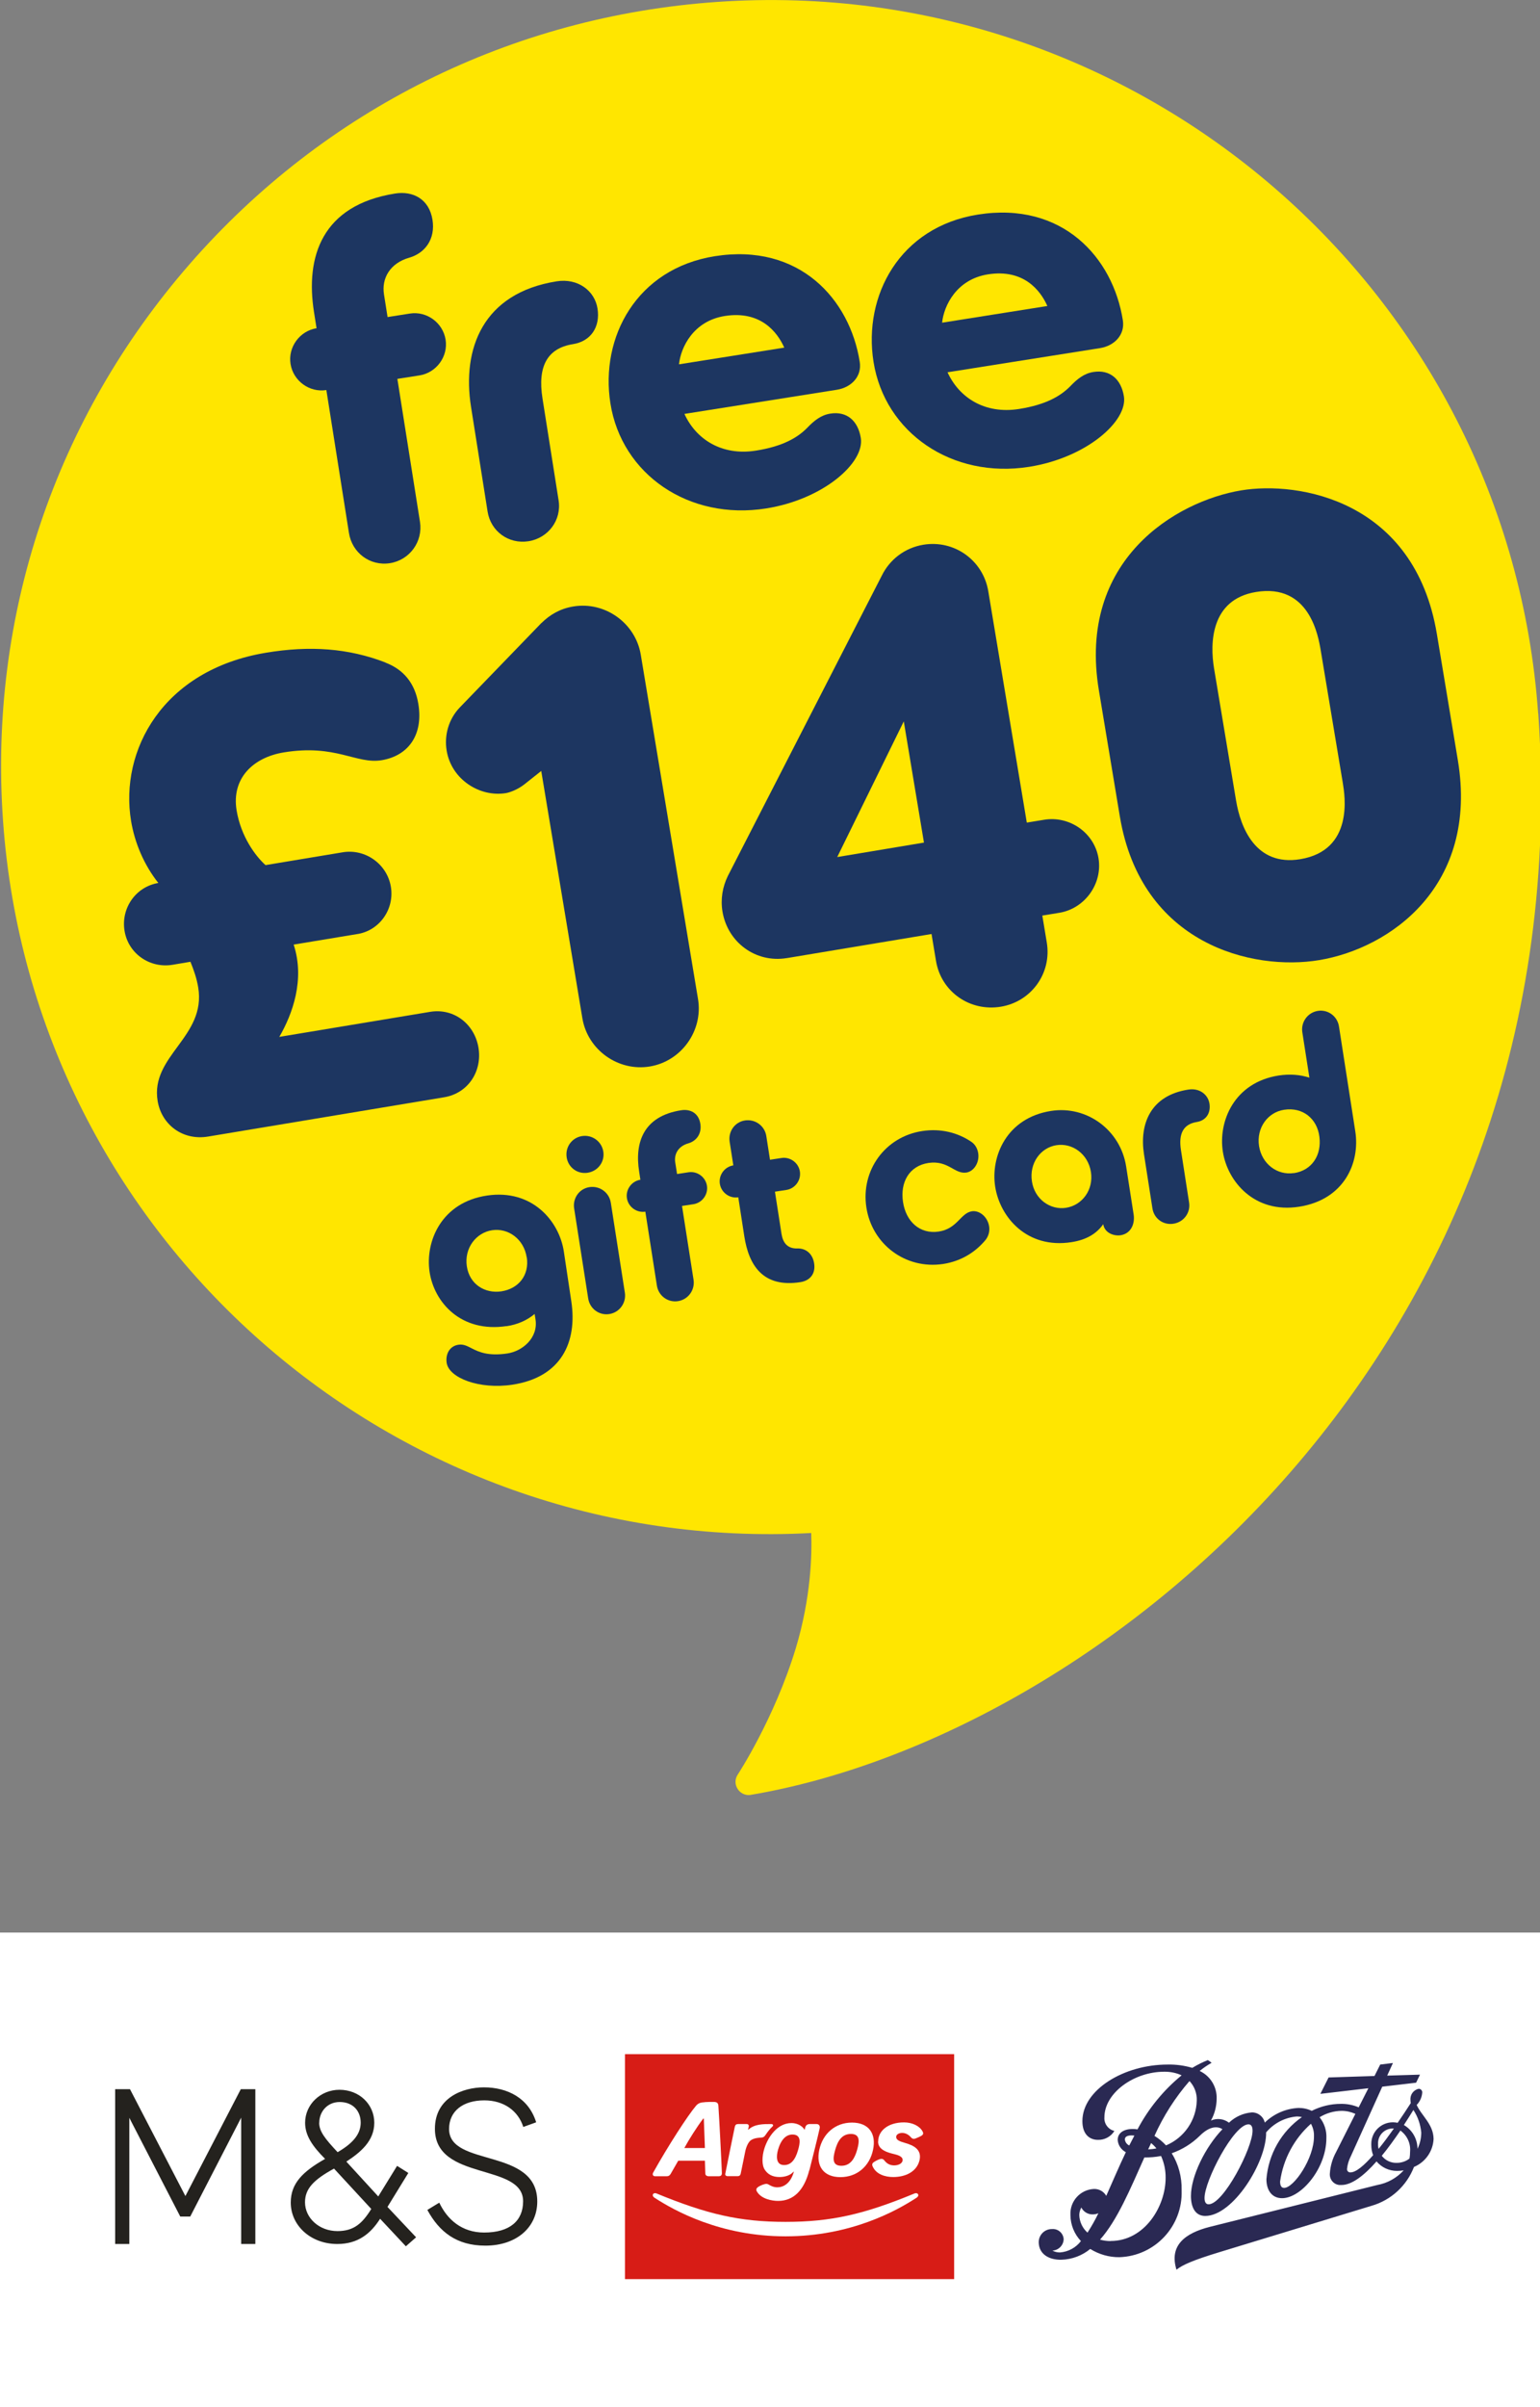
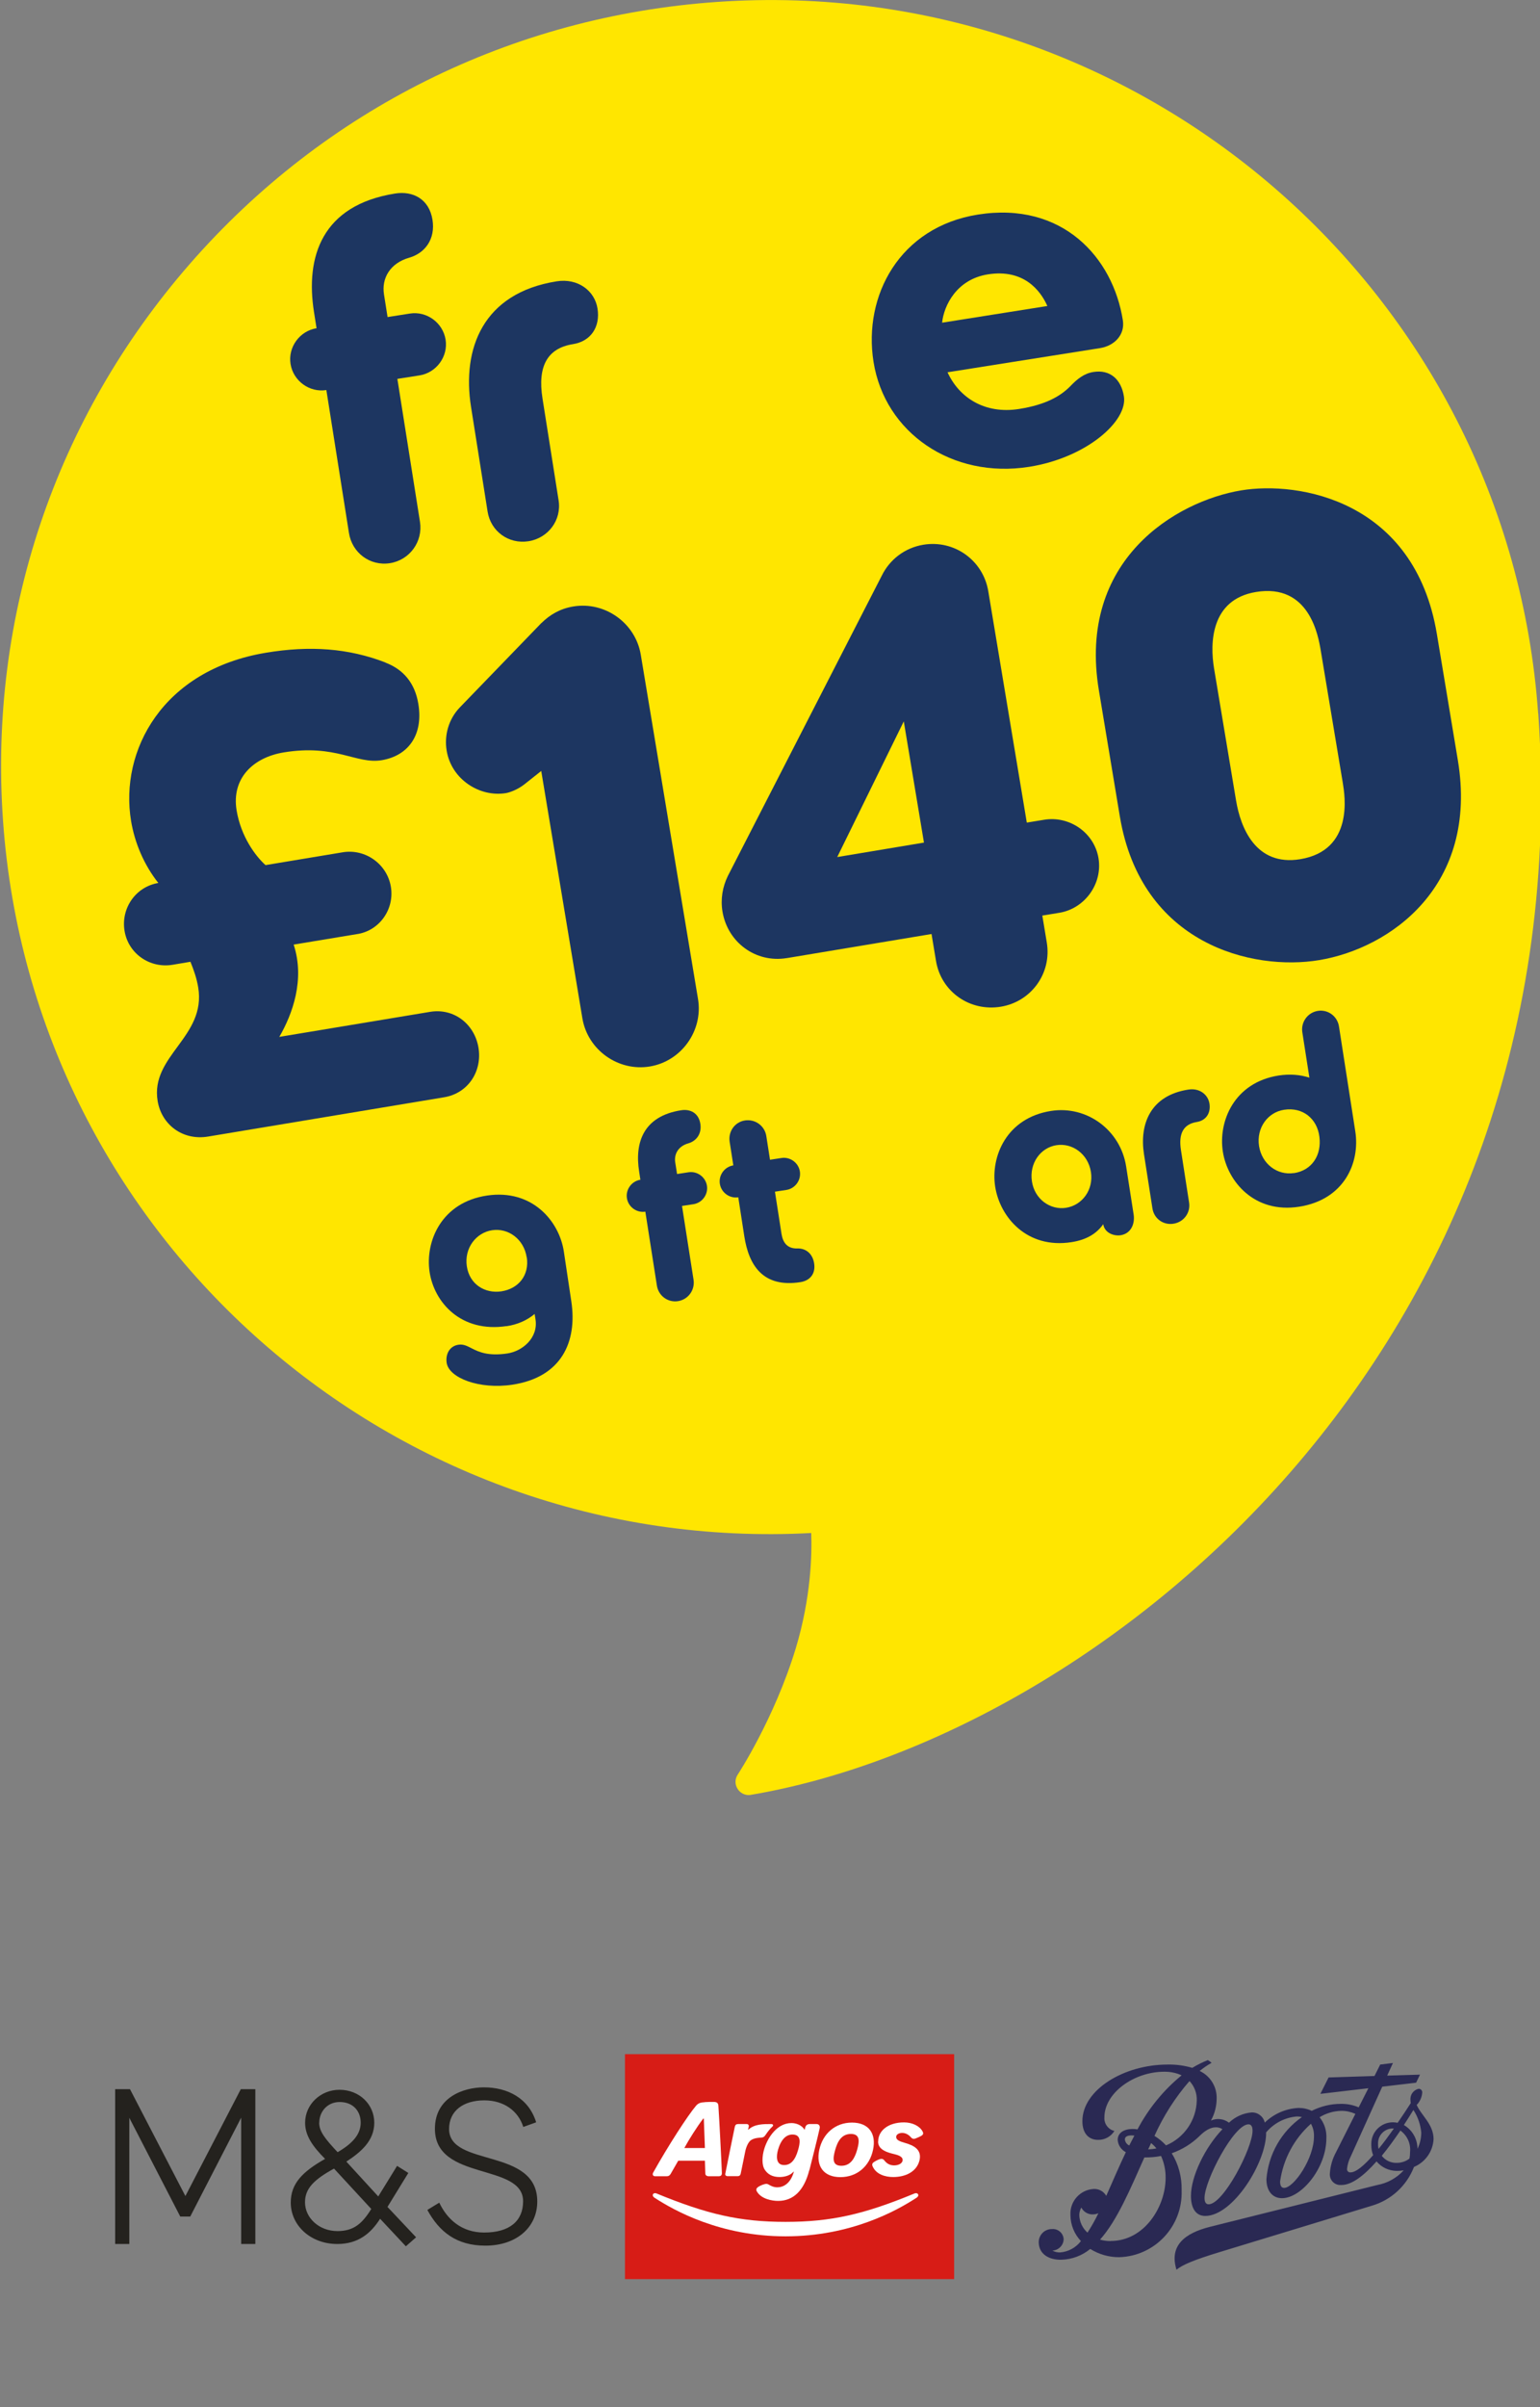
<svg xmlns="http://www.w3.org/2000/svg" id="Layer_1" data-name="Layer 1" version="1.1" viewBox="0 0 158.74 248.03">
  <rect x="0" y="0" width="158.74" height="248.03" fill="#808080" stroke="none" />
  <defs>
    <style>
      .cls-1 {
        clip-path: url(#clippath);
      }

      .cls-2 {
        fill: none;
      }

      .cls-2, .cls-3, .cls-4, .cls-5, .cls-6, .cls-7, .cls-8, .cls-9 {
        stroke-width: 0px;
      }

      .cls-3 {
        fill: #24221e;
      }

      .cls-4 {
        fill: #d71c16;
      }

      .cls-5 {
        fill: #1d3661;
      }

      .cls-6 {
        fill: #ffe600;
      }

      .cls-7 {
        fill-rule: evenodd;
      }

      .cls-7, .cls-9 {
        fill: #fff;
      }

      .cls-8 {
        fill: #2a2953;
      }
    </style>
    <clipPath id="clippath">
      <rect class="cls-2" x="64.38" y="211.62" width="33.98" height="23.23" />
    </clipPath>
  </defs>
  <path class="cls-6" d="M158.55,73.53C155.5,30.05,117.51-2.85,73.9.2c-21.13,1.47-40.43,11.06-54.33,26.99C5.67,43.12-1.17,63.49.31,84.55c3.02,43.03,40.26,75.72,83.31,73.41.08,2.1,0,6.61-1.6,11.9-2.21,7.25-5.94,12.94-5.98,13-.3.45-.3,1.03,0,1.48.25.39.68.62,1.13.62.07,0,.15,0,.22-.02,35.47-5.98,85.79-45.52,81.17-111.42Z" />
  <g>
-     <path class="cls-5" d="M60.57,120.84c1.05-.16,1.78-1.11,1.62-2.17-.16-1.05-1.14-1.77-2.19-1.61-1.05.16-1.75,1.13-1.59,2.19.16,1.05,1.11,1.75,2.16,1.59Z" />
    <g>
-       <path class="cls-5" d="M62.96,123.93c-.16-1.05-1.14-1.77-2.2-1.61-1.05.16-1.74,1.14-1.58,2.19l1.45,9.28c.16,1.05,1.12,1.77,2.17,1.61,1.05-.16,1.77-1.14,1.61-2.2l-1.45-9.28Z" />
      <path class="cls-5" d="M70.97,120.79l-1.18.18-.19-1.21c-.13-.85.32-1.66,1.35-1.95.83-.24,1.4-.98,1.24-2.01-.17-1.11-1.03-1.55-1.98-1.4-3.91.61-4.8,3.35-4.33,6.31l.13.85c-.9.14-1.53,1-1.39,1.9.14.9,1,1.53,1.9,1.39l1.19,7.61c.16,1.05,1.12,1.77,2.17,1.61s1.77-1.14,1.61-2.2l-1.19-7.61,1.18-.18c.9-.14,1.53-1,1.39-1.9-.14-.9-1-1.53-1.9-1.39Z" />
      <path class="cls-5" d="M122.49,112.27c-3.93.61-5.05,3.58-4.57,6.66l.87,5.58c.16,1.05,1.11,1.75,2.17,1.58,1.05-.16,1.77-1.12,1.61-2.17l-.84-5.42c-.27-1.72.27-2.67,1.63-2.89.95-.15,1.46-.91,1.31-1.89-.15-.95-1.04-1.63-2.17-1.45Z" />
      <path class="cls-5" d="M116.08,120.19c-.58-3.73-4.03-6.3-7.74-5.72-4.6.72-6.24,4.71-5.76,7.8.49,3.14,3.27,6.44,7.87,5.72,1.54-.24,2.58-.87,3.27-1.85.14.93,1.14,1.24,1.78,1.14,1.05-.16,1.51-1.13,1.35-2.16l-.77-4.93ZM109.9,124.45c-1.65.26-3.25-.89-3.53-2.71-.29-1.88.88-3.48,2.52-3.74,1.65-.26,3.27.91,3.56,2.76.29,1.85-.91,3.43-2.56,3.69Z" />
      <path class="cls-5" d="M138.02,105.77c-.16-1.05-1.12-1.77-2.17-1.61-1.05.16-1.77,1.15-1.61,2.2l.73,4.68c-.94-.3-1.98-.4-3.17-.22-4.6.72-6.24,4.74-5.75,7.85.48,3.08,3.26,6.39,7.86,5.67,4.63-.72,6.3-4.51,5.79-7.77l-1.68-10.8ZM133.37,120.87c-1.7.26-3.3-.93-3.59-2.78-.29-1.85.88-3.48,2.58-3.74,1.93-.3,3.41.92,3.64,2.78.24,1.86-.73,3.46-2.63,3.75Z" />
      <path class="cls-5" d="M82.19,128.64c-1.07.03-1.49-.64-1.63-1.48l-.68-4.37,1.18-.18c.9-.14,1.53-1,1.39-1.9-.14-.9-1-1.53-1.9-1.39l-1.18.18-.38-2.44c-.16-1.05-1.14-1.77-2.2-1.61-1.05.16-1.74,1.14-1.58,2.19l.38,2.44c-.9.14-1.53,1-1.39,1.9.14.9,1,1.53,1.9,1.39l.62,4.01c.46,2.96,1.89,5.34,5.79,4.73.95-.15,1.58-.83,1.41-1.93-.16-1.03-.88-1.57-1.74-1.54Z" />
      <path class="cls-5" d="M52.21,136.64c-4.69.7-7.45-2.43-7.93-5.58-.47-3.15,1.22-7.17,5.91-7.87,4.67-.7,7.46,2.64,7.93,5.77l.77,5.13c.63,4.17-1.01,7.83-6.09,8.59-3.39.51-6.53-.7-6.76-2.26-.13-.89.3-1.72,1.21-1.86.52-.08.9.13,1.39.38.72.37,1.69.81,3.65.52,1.56-.23,3.2-1.6,2.91-3.5l-.09-.57c-.78.65-1.75,1.09-2.9,1.26ZM54.29,129.56c-.28-1.88-1.9-3.05-3.56-2.8s-2.89,1.85-2.61,3.72c.28,1.88,1.89,2.83,3.56,2.58,1.77-.27,2.9-1.66,2.62-3.51Z" />
-       <path class="cls-5" d="M96.76,126.9c1.93-.29,2.25-1.91,3.42-2.09.81-.12,1.64.61,1.78,1.57.07.47-.05.94-.33,1.33-1.03,1.27-2.52,2.24-4.42,2.53-3.88.58-7.34-2.04-7.91-5.85-.57-3.78,1.92-7.27,5.78-7.85,1.88-.28,3.62.15,5.04,1.11.42.28.64.73.71,1.17.15.96-.44,1.88-1.22,2-1.23.18-1.85-1.29-3.91-.99-1.98.3-2.93,1.99-2.62,4.02.3,2.01,1.73,3.34,3.68,3.05Z" />
    </g>
  </g>
  <g>
-     <path class="cls-5" d="M78.97,52.39c5.92-.94,10.17-4.72,9.76-7.26-.28-1.74-1.41-2.79-3.15-2.51-.95.15-1.67.72-2.41,1.5-.97.97-2.46,1.87-5.24,2.31-3.58.57-6.21-1.21-7.38-3.78l15.72-2.49c1.49-.24,2.59-1.38,2.35-2.87-1.02-6.47-6.23-12.27-14.94-10.89-8.06,1.28-11.84,8.35-10.76,15.17,1.16,7.31,8.08,12.08,16.05,10.82ZM74.71,32.56c3.68-.58,5.41,1.64,6.13,3.26l-10.85,1.72c.18-1.76,1.49-4.47,4.72-4.98Z" />
    <path class="cls-5" d="M106.09,48.1c5.92-.94,10.17-4.72,9.76-7.26-.28-1.74-1.41-2.79-3.15-2.51-.95.15-1.67.72-2.41,1.5-.97.97-2.46,1.87-5.24,2.31-3.58.57-6.21-1.21-7.38-3.78l15.72-2.49c1.49-.24,2.59-1.38,2.35-2.87-1.02-6.47-6.23-12.27-14.94-10.89-8.06,1.28-11.84,8.35-10.76,15.17,1.16,7.31,8.09,12.08,16.05,10.82ZM101.83,28.27c3.68-.58,5.41,1.64,6.13,3.26l-10.85,1.72c.18-1.76,1.49-4.47,4.72-4.98Z" />
    <path class="cls-5" d="M50.26,52.71c.32,2.04,2.17,3.38,4.21,3.06,2.04-.32,3.43-2.18,3.11-4.21l-1.66-10.5c-.53-3.33.51-5.18,3.14-5.6,1.84-.29,2.83-1.77,2.53-3.67-.29-1.84-2.03-3.15-4.22-2.8-7.61,1.21-9.76,6.95-8.82,12.92l1.71,10.8Z" />
    <path class="cls-5" d="M33.64,40.19l2.33,14.73c.32,2.04,2.17,3.43,4.22,3.11,2.04-.32,3.42-2.22,3.1-4.26l-2.33-14.73,2.29-.36c1.74-.28,2.96-1.95,2.68-3.69-.28-1.74-1.95-2.96-3.69-2.68l-2.29.36-.37-2.34c-.26-1.64.61-3.21,2.61-3.78,1.61-.46,2.71-1.91,2.39-3.9-.34-2.14-2.01-3-3.85-2.71-7.56,1.2-9.27,6.52-8.36,12.24l.26,1.64c-1.74.28-2.96,1.95-2.68,3.69.28,1.74,1.95,2.96,3.69,2.68Z" />
  </g>
  <g>
    <path class="cls-5" d="M39.72,68.27c1.87.71,3.05,2.12,3.4,4.25.54,3.26-1.08,5.36-3.77,5.81-2.63.44-4.73-1.69-10.12-.8-3.12.52-5.39,2.65-4.84,5.98.45,2.7,1.95,4.71,2.98,5.63l7.95-1.32c2.34-.39,4.58,1.21,4.97,3.55.39,2.34-1.21,4.58-3.56,4.89l-6.46,1.07c1.18,3.6-.12,7.17-1.48,9.51l15.54-2.58c2.48-.41,4.59,1.28,4.99,3.69.4,2.41-1.04,4.69-3.53,5.11l-24.34,4.05c-2.63.44-4.8-1.24-5.2-3.66-.78-4.68,5.03-6.6,4.18-11.71-.15-.92-.44-1.75-.8-2.64l-1.84.31c-2.34.39-4.56-1.14-4.95-3.48-.39-2.34,1.14-4.56,3.48-4.95-1.48-1.87-2.43-4.12-2.81-6.39-1.2-7.24,3.25-15.56,13.89-17.33,4.54-.76,8.53-.47,12.35,1.01Z" />
-     <path class="cls-5" d="M55.81,64.2c.88-.87,1.94-1.49,3.29-1.71,3.26-.54,6.41,1.71,6.95,4.97l5.9,35.48c.54,3.26-1.71,6.41-4.97,6.95-3.26.54-6.41-1.71-6.95-4.97l-4.24-25.48-1.74,1.38c-.71.56-1.54.84-1.89.9-2.7.45-5.63-1.4-6.12-4.38-.26-1.56.19-3.24,1.37-4.46l8.4-8.69Z" />
+     <path class="cls-5" d="M55.81,64.2c.88-.87,1.94-1.49,3.29-1.71,3.26-.54,6.41,1.71,6.95,4.97l5.9,35.48c.54,3.26-1.71,6.41-4.97,6.95-3.26.54-6.41-1.71-6.95-4.97l-4.24-25.48-1.74,1.38c-.71.56-1.54.84-1.89.9-2.7.45-5.63-1.4-6.12-4.38-.26-1.56.19-3.24,1.37-4.46l8.4-8.69" />
    <path class="cls-5" d="M81.1,98.72c-3.19.53-6.1-1.61-6.63-4.8-.21-1.28.01-2.55.56-3.67l15.86-30.93c.82-1.67,2.37-2.87,4.28-3.19,3.19-.53,6.17,1.6,6.7,4.79l3.97,23.84,1.77-.29c2.63-.44,5.18,1.33,5.62,3.95.44,2.63-1.4,5.19-4.02,5.63l-1.77.29.46,2.77c.53,3.19-1.61,6.1-4.73,6.62-3.19.53-6.16-1.53-6.69-4.72l-.46-2.77-14.9,2.48ZM93.16,74.33l-6.86,13.98,8.94-1.49-2.08-12.49Z" />
    <path class="cls-5" d="M113.27,71.13c-2.24-13.48,7.99-19.49,14.66-20.6,5.96-.99,17.89,1.03,20.18,14.8l2.16,12.99c2.16,12.99-6.98,19.39-14.29,20.61-6.88,1.14-18.35-1.61-20.55-14.81l-2.16-12.99ZM134.03,88.53c5.53-.92,4.6-6.53,4.38-7.88l-2.27-13.62c-.25-1.49-1.16-6.95-6.69-6.03-4.68.78-4.73,5.31-4.31,7.86l2.27,13.62c.46,2.77,2.01,6.81,6.62,6.05Z" />
  </g>
  <g>
-     <rect class="cls-9" x="0" y="199.13" width="158.74" height="48.9" />
    <g>
      <g>
        <g id="Group_5757" data-name="Group 5757">
          <path id="Path_2867" data-name="Path 2867" class="cls-8" d="M146.05,216.87c.32-.34.51-.77.55-1.24.02-.2-.12-.37-.31-.4-.02,0-.04,0-.06,0-.54.12-.9.62-.84,1.17,0,.1.01.2.03.3-.44.68-.89,1.37-1.35,2.03-.16-.03-.33-.05-.49-.05-1.23,0-2.23.99-2.23,2.22,0,.03,0,.07,0,.1,0,.37.06.73.19,1.07-.94,1.07-1.77,1.77-2.33,1.77-.18.02-.34-.11-.36-.29,0-.03,0-.05,0-.08.05-.45.18-.88.39-1.29l3.24-7.17,3.49-.41.4-.83-3.38.1.59-1.3-1.31.16-.59,1.18-4.73.15-.85,1.69,4.95-.58-1,1.97c-.58-.25-1.21-.37-1.84-.36-1.04,0-2.07.25-3,.72-.42-.2-.88-.3-1.35-.3-1.31.06-2.55.6-3.49,1.51-.14-.62-.69-1.05-1.32-1.05-.89.07-1.72.44-2.37,1.06-.53-.41-1.24-.49-1.86-.22.38-.68.58-1.45.59-2.23.05-1.22-.64-2.36-1.75-2.88.38-.31.79-.59,1.23-.84-.12-.1-.25-.2-.39-.28-.55.22-1.09.49-1.6.8-.82-.24-1.68-.36-2.54-.34-4.52,0-8.79,2.61-8.79,5.83,0,1.42.8,1.93,1.6,1.93.69.02,1.34-.33,1.7-.92-.64-.15-1.08-.75-1.03-1.4,0-2.51,3.04-4.7,6.16-4.7.62-.01,1.23.11,1.8.37-1.87,1.53-3.42,3.43-4.55,5.57-.17-.03-.34-.04-.5-.04-.9,0-1.54.39-1.54,1.13.04.54.36,1.01.84,1.26-.74,1.55-1.39,3.09-2.02,4.5-.26-.46-.75-.73-1.28-.71-1.4.07-2.48,1.26-2.41,2.66,0,.02,0,.03,0,.05.01.99.4,1.94,1.08,2.66-.52.68-1.31,1.11-2.17,1.17-.27,0-.53-.06-.77-.19.63-.03,1.14-.54,1.16-1.17-.03-.61-.56-1.09-1.17-1.05-.02,0-.05,0-.07,0-.74.01-1.34.62-1.33,1.37,0,0,0,.01,0,.02.03,1.18,1.03,1.8,2.34,1.77,1.09-.03,2.13-.42,2.97-1.11.9.56,1.94.86,3,.85,3.67-.12,6.54-3.19,6.42-6.86,0-.02,0-.05,0-.07.03-1.33-.32-2.65-1.02-3.78,1.08-.38,2.07-.99,2.89-1.8,1.08-1.07,1.88-.97,2.34-.68-1.79,1.86-3.25,4.86-3.25,6.88,0,1.25.5,2.06,1.47,2.06,2.88,0,6.33-5.56,6.28-8.61.8-.95,1.94-1.54,3.17-1.64.18,0,.35.02.52.06-2.12,1.48-3.46,3.84-3.66,6.41,0,1.11.55,1.95,1.61,1.95,1.99,0,4.57-3.09,4.57-6.18.04-.78-.21-1.55-.7-2.16.68-.42,1.47-.65,2.27-.66.49,0,.97.11,1.42.31l-1.99,3.94c-.37.68-.59,1.42-.64,2.19-.06.6.37,1.14.97,1.2.08,0,.16,0,.23,0,1.08,0,2.35-1,3.61-2.43.52.62,1.29.98,2.11.98.23,0,.46-.02.69-.06-.72.79-1.67,1.32-2.72,1.51l-17.25,4.31c-2.62.66-4.22,1.95-3.45,4.42.6-.49,1.67-.97,4.46-1.82l15.66-4.77c2-.58,3.61-2.06,4.36-4,1.17-.49,1.96-1.61,2.02-2.88-.01-1.53-1.28-2.43-1.75-3.53ZM118.65,220.81c.2.17.38.35.55.56-.28.06-.57.09-.85.1.1-.22.2-.44.31-.66h0ZM115.95,220.45c0-.39.47-.46.98-.4-.18.34-.36.68-.53,1.02-.25-.12-.42-.35-.45-.62h0ZM112.1,230.05c-.52-.46-.83-1.12-.85-1.81,0-.27.08-.54.21-.78.22.44.68.72,1.17.71.2,0,.41-.04.59-.12-.33.69-.71,1.36-1.13,2.01h0ZM114.48,230.92c-.37,0-.73-.05-1.09-.15,1.79-2.01,3.12-5.23,4.57-8.47.58.01,1.15-.04,1.72-.15.32.71.48,1.48.47,2.26,0,2.92-2.15,6.5-5.67,6.5h0ZM120.19,221.06c-.35-.38-.75-.71-1.19-.98.92-2.05,2.14-3.96,3.61-5.65.51.54.78,1.27.75,2.01-.05,2.03-1.3,3.84-3.17,4.62h0ZM124.58,227.13c-.28,0-.42-.24-.42-.65,0-1.78,3.02-7.59,4.53-7.59.29,0,.42.24.42.66,0,1.79-3,7.58-4.53,7.58h0ZM132.37,225.44c-.29,0-.42-.23-.42-.66.32-2.3,1.45-4.41,3.18-5.95.22.4.33.84.31,1.29.02,2.27-2.07,5.32-3.08,5.32h0ZM142.1,221.42c-.04-.16-.06-.33-.05-.5-.05-.84.6-1.56,1.44-1.6,0,0,.02,0,.03,0,.06,0,.1,0,.16,0-.53.75-1.06,1.47-1.57,2.09h0ZM145.27,222.43c-.37.28-.83.43-1.29.43-.61.02-1.18-.25-1.55-.73.66-.8,1.3-1.69,1.92-2.6.69.5,1.07,1.32,1,2.16,0,.25-.02.5-.07.74h0ZM146.11,221.41c0-1.01-.53-1.94-1.4-2.45.34-.52.67-1.05.98-1.55.46.7.73,1.49.81,2.32,0,.58-.13,1.16-.39,1.68h0Z" />
        </g>
        <rect class="cls-4" x="64.42" y="211.66" width="33.93" height="23.18" />
        <g class="cls-1">
          <path class="cls-7" d="M80.97,230.43c6.73,0,11.48-2.65,13.51-3.98.34-.22.15-.58-.23-.43-5.19,2.14-8.55,2.92-13.28,2.92s-8.09-.79-13.28-2.92c-.37-.15-.57.2-.23.43,2.03,1.32,6.78,3.98,13.51,3.98" />
          <path class="cls-9" d="M90.51,220.67c0,.9,1.1,1.15,1.67,1.29.28.07.84.21.86.57.02.39-.43.59-.87.59s-.76-.18-1.02-.52c-.12-.15-.26-.18-.44-.13-.2.06-.44.18-.66.33-.13.09-.18.23-.11.4.36.85,1.31,1.12,2.13,1.12,1.29,0,2.43-.56,2.71-1.72.27-1.13-.64-1.55-1.48-1.79-.54-.16-.95-.29-.92-.66.03-.39.91-.63,1.51.07.15.18.3.19.48.13.18-.07.49-.21.59-.27.21-.13.25-.25.13-.47-.31-.56-1.06-.92-1.91-.92-1.61,0-2.66.84-2.66,1.97" />
          <path class="cls-9" d="M72.65,216.61c-.35.02-.64.05-.91.37-.86,1.02-2.85,4.09-4.41,6.88-.11.2-.03.38.21.38.27,0,1.02,0,1.15,0,.19,0,.32-.04.45-.26.14-.24.48-.84.77-1.34h2.75s.03.94.04,1.29c0,.19.12.31.37.31h1.02c.18,0,.32-.08.32-.32-.03-.98-.28-5.81-.36-6.94-.02-.28-.15-.4-.48-.4-.31,0-.66,0-.9.02M72.55,218.33c.03.9.11,3,.11,3h-2.12c.48-.89,1.31-2.19,1.93-3.01.06-.08.08.01.08.01" />
          <path class="cls-9" d="M86.62,224.33c-1.73,0-2.53-1.14-2.17-2.81.36-1.67,1.64-2.81,3.37-2.81s2.53,1.14,2.17,2.81c-.35,1.67-1.63,2.81-3.37,2.81M86.73,223.16c.96,0,1.38-.79,1.62-1.64.24-.85.33-1.64-.64-1.64s-1.38.79-1.62,1.64c-.24.85-.34,1.64.64,1.64" />
          <path class="cls-9" d="M80.18,221.56c.31-1.08.83-1.64,1.55-1.62.91.03.73.92.53,1.61-.3,1.05-.78,1.59-1.53,1.53-.76-.06-.71-.95-.54-1.53M83.43,223.62c.42-1.65.81-3.21,1.06-4.32.06-.27-.1-.44-.31-.44-.15,0-.59,0-.73,0-.24.01-.38.13-.44.33-.01.04-.03.1-.06.22-.01.05-.03.05-.05,0-.1-.2-.55-.65-1.32-.65-1.41,0-2.39,1.36-2.79,2.62-.25.8-.28,1.71.05,2.2.3.45.77.74,1.51.74.61,0,1.15-.2,1.42-.53.03-.04.06-.02.05.02-.36,1.23-1.11,1.57-1.7,1.57-.38,0-.67-.16-.81-.24-.22-.13-.29-.14-.49-.09-.22.06-.48.16-.68.3-.24.17-.2.34-.11.48.46.76,1.55.95,2.18.95,1.58,0,2.68-1.08,3.21-3.17" />
          <path class="cls-9" d="M79.64,219.1c.09-.09.04-.24-.12-.24-.89,0-1.75,0-2.38.58-.01.01-.04,0-.03-.02.01-.04.04-.16.07-.28.04-.15-.05-.28-.21-.28-.26,0-.54,0-.87,0-.2,0-.31.07-.36.3-.09.44-.79,3.82-.98,4.83-.03.14.09.24.21.24h1.06c.19,0,.28-.09.32-.25.17-.8.38-1.88.46-2.26.11-.56.34-.99.55-1.16.21-.16.49-.27,1.07-.3.26-.01.35-.09.49-.29.23-.34.43-.6.74-.89" />
        </g>
      </g>
      <path class="cls-3" d="M55.27,218.68l-1.33.48c-.53-1.67-2.01-2.74-4.02-2.74-2.19,0-3.63,1.1-3.63,2.95,0,3.97,9.09,1.87,9.09,7.47,0,2.67-2.15,4.55-5.35,4.55-2.97,0-4.75-1.42-5.98-3.68l1.23-.75c.82,1.74,2.33,3.08,4.62,3.08,2.65,0,4.02-1.21,4.02-3.22,0-4-9.09-2.03-9.09-7.47,0-3.22,2.9-4.27,5.05-4.27,2.42,0,4.62,1.1,5.39,3.61M32.9,218.72c0,.89.59,1.64,1.9,3.04,1.53-.89,2.38-1.83,2.38-3.04s-.8-2.13-2.17-2.13c-1.28,0-2.1,1.01-2.1,2.13M34.43,223.45c-2.08,1.14-2.99,2.06-2.99,3.47,0,1.62,1.46,2.97,3.34,2.97,1.69,0,2.56-.78,3.49-2.28l-3.84-4.16ZM41.83,231.45l-2.65-2.83c-.96,1.51-2.26,2.6-4.41,2.6-2.76,0-4.8-1.92-4.8-4.27,0-1.96,1.21-3.18,3.54-4.5-1.32-1.32-2.06-2.42-2.06-3.72,0-1.9,1.6-3.4,3.54-3.4,2.06,0,3.59,1.51,3.59,3.4s-1.44,3.06-2.88,4l3.29,3.59,1.94-3.15,1.16.73-2.15,3.5,2.95,3.13-1.07.94ZM26.32,215.27v15.95h-1.46v-13.02l-5.25,10.19h-1.03l-5.25-10.17v13h-1.46v-15.95h1.53l5.71,11.01,5.71-11.01h1.51Z" />
    </g>
    <rect class="cls-2" x="0" y="211.66" width="11.79" height="23.18" />
    <rect class="cls-2" x="146.95" y="211.66" width="11.79" height="23.18" />
  </g>
</svg>